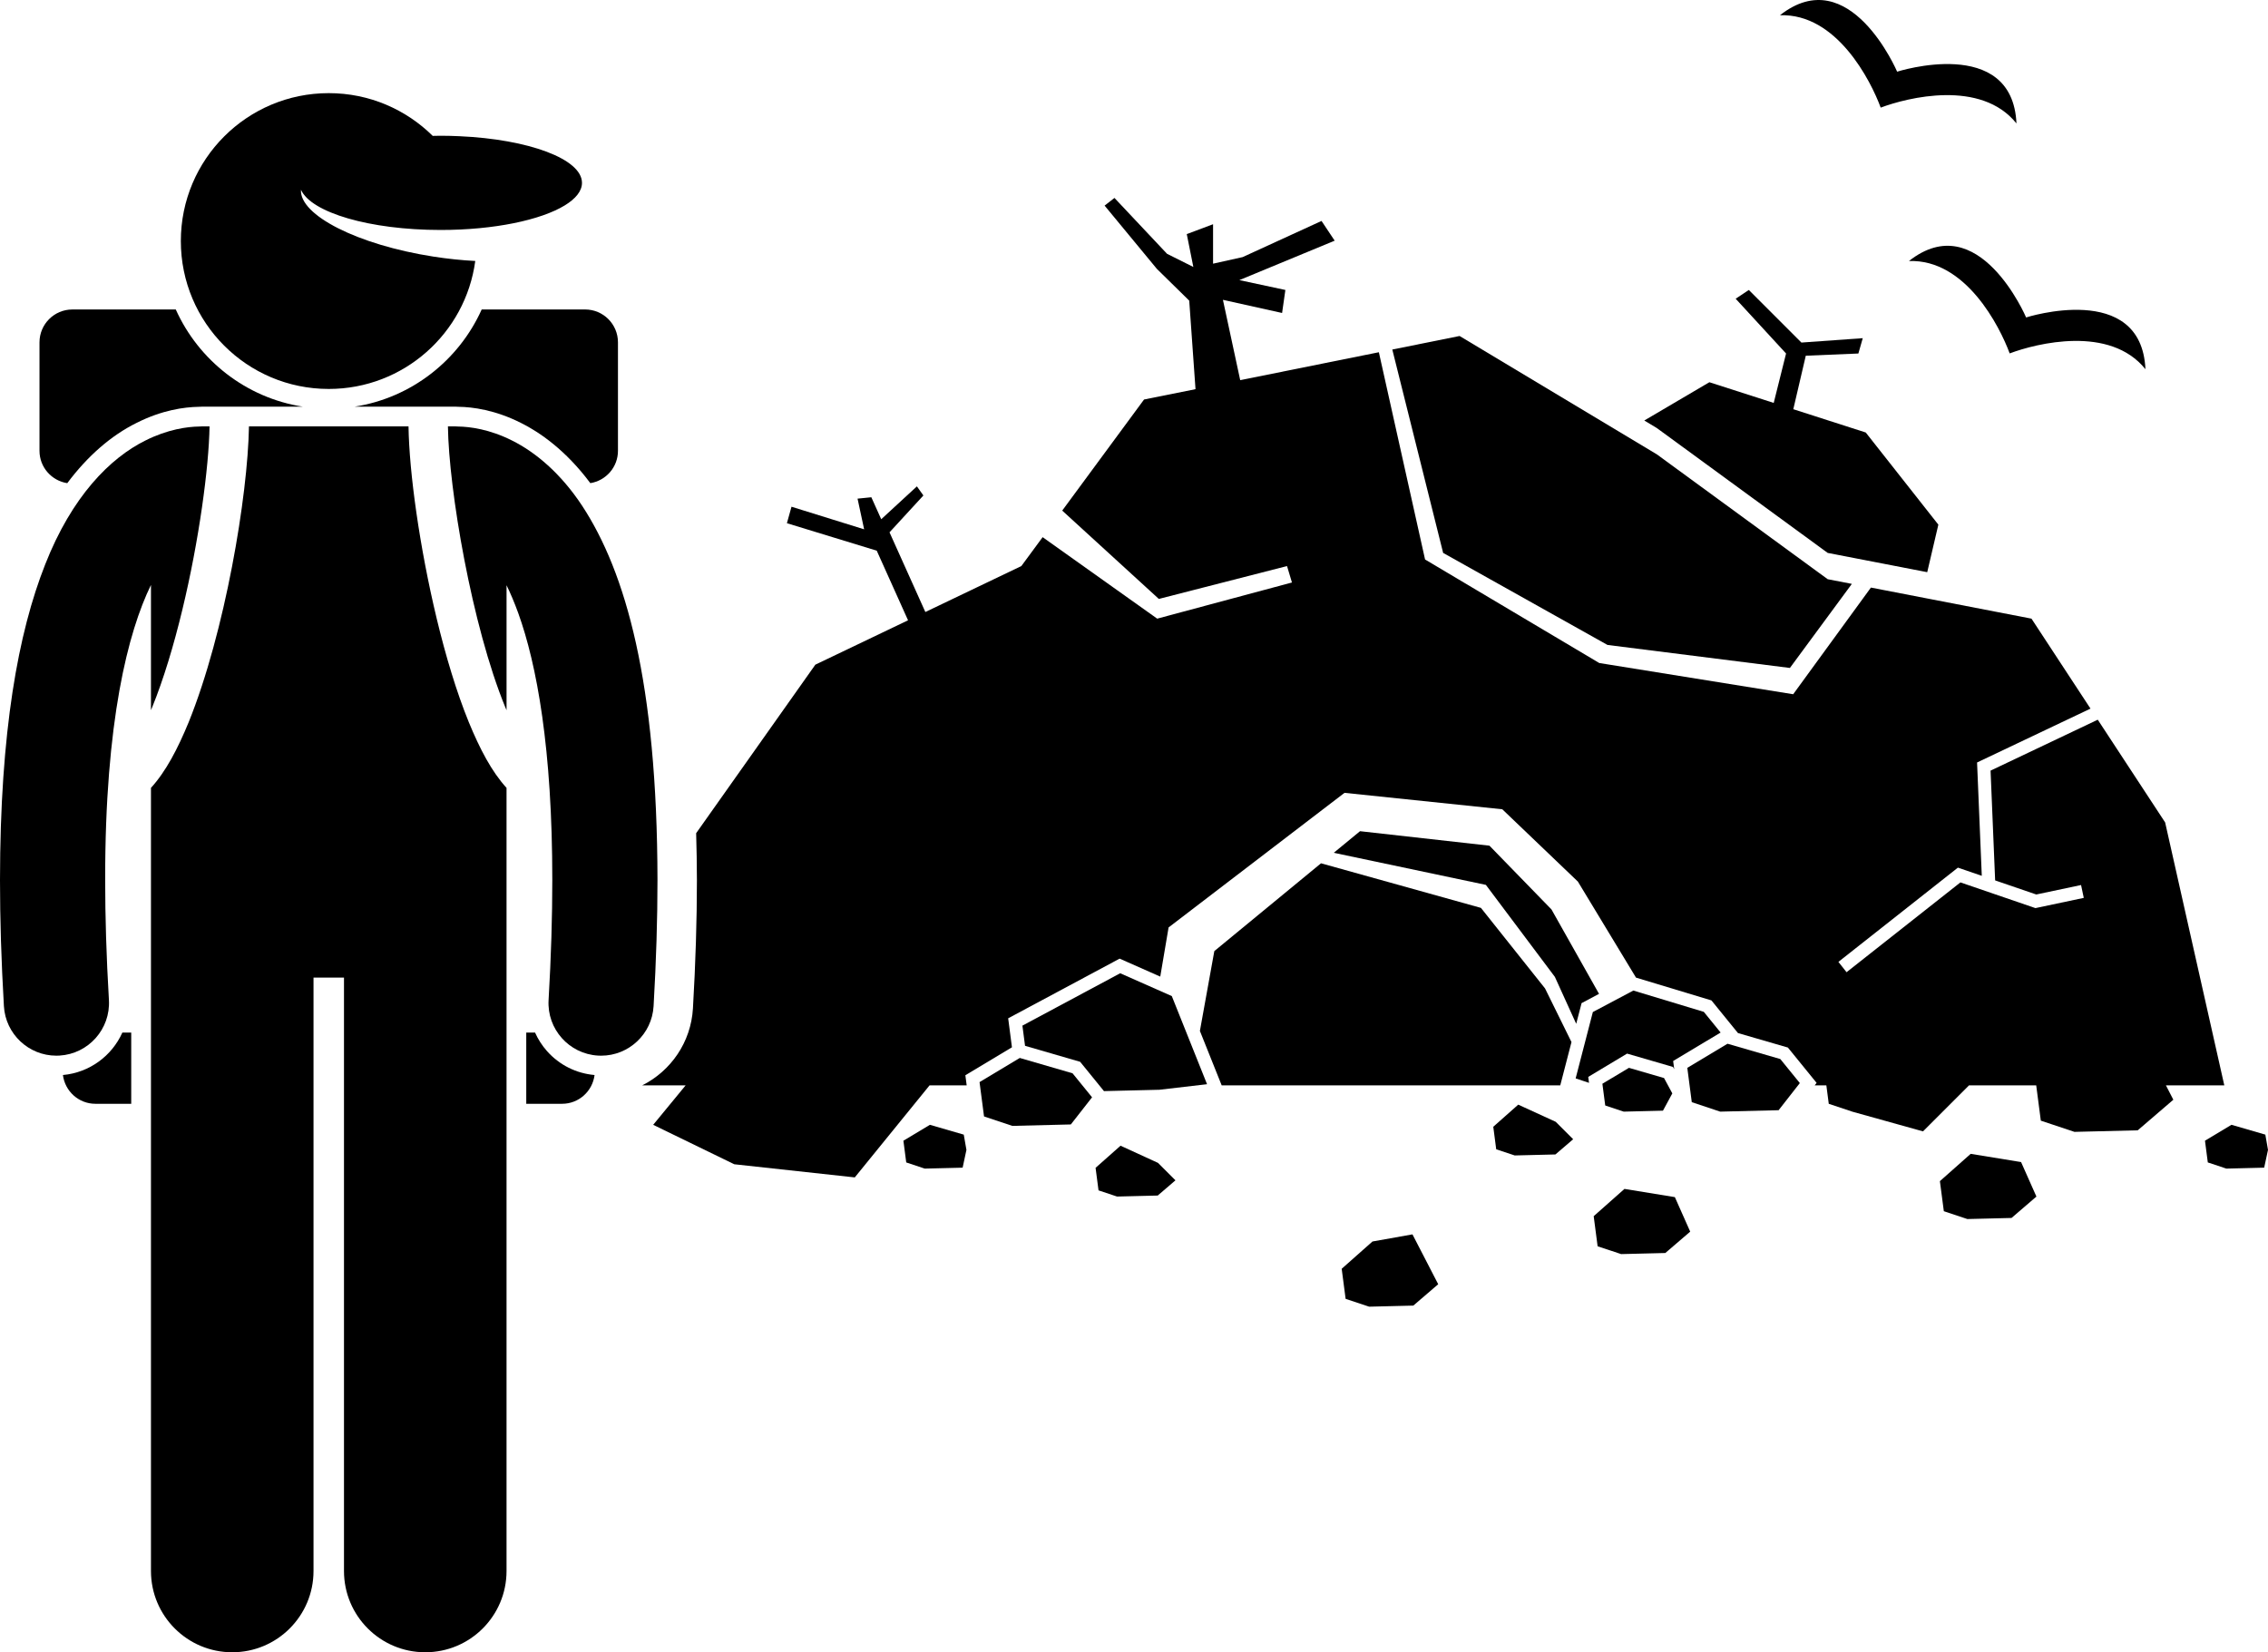
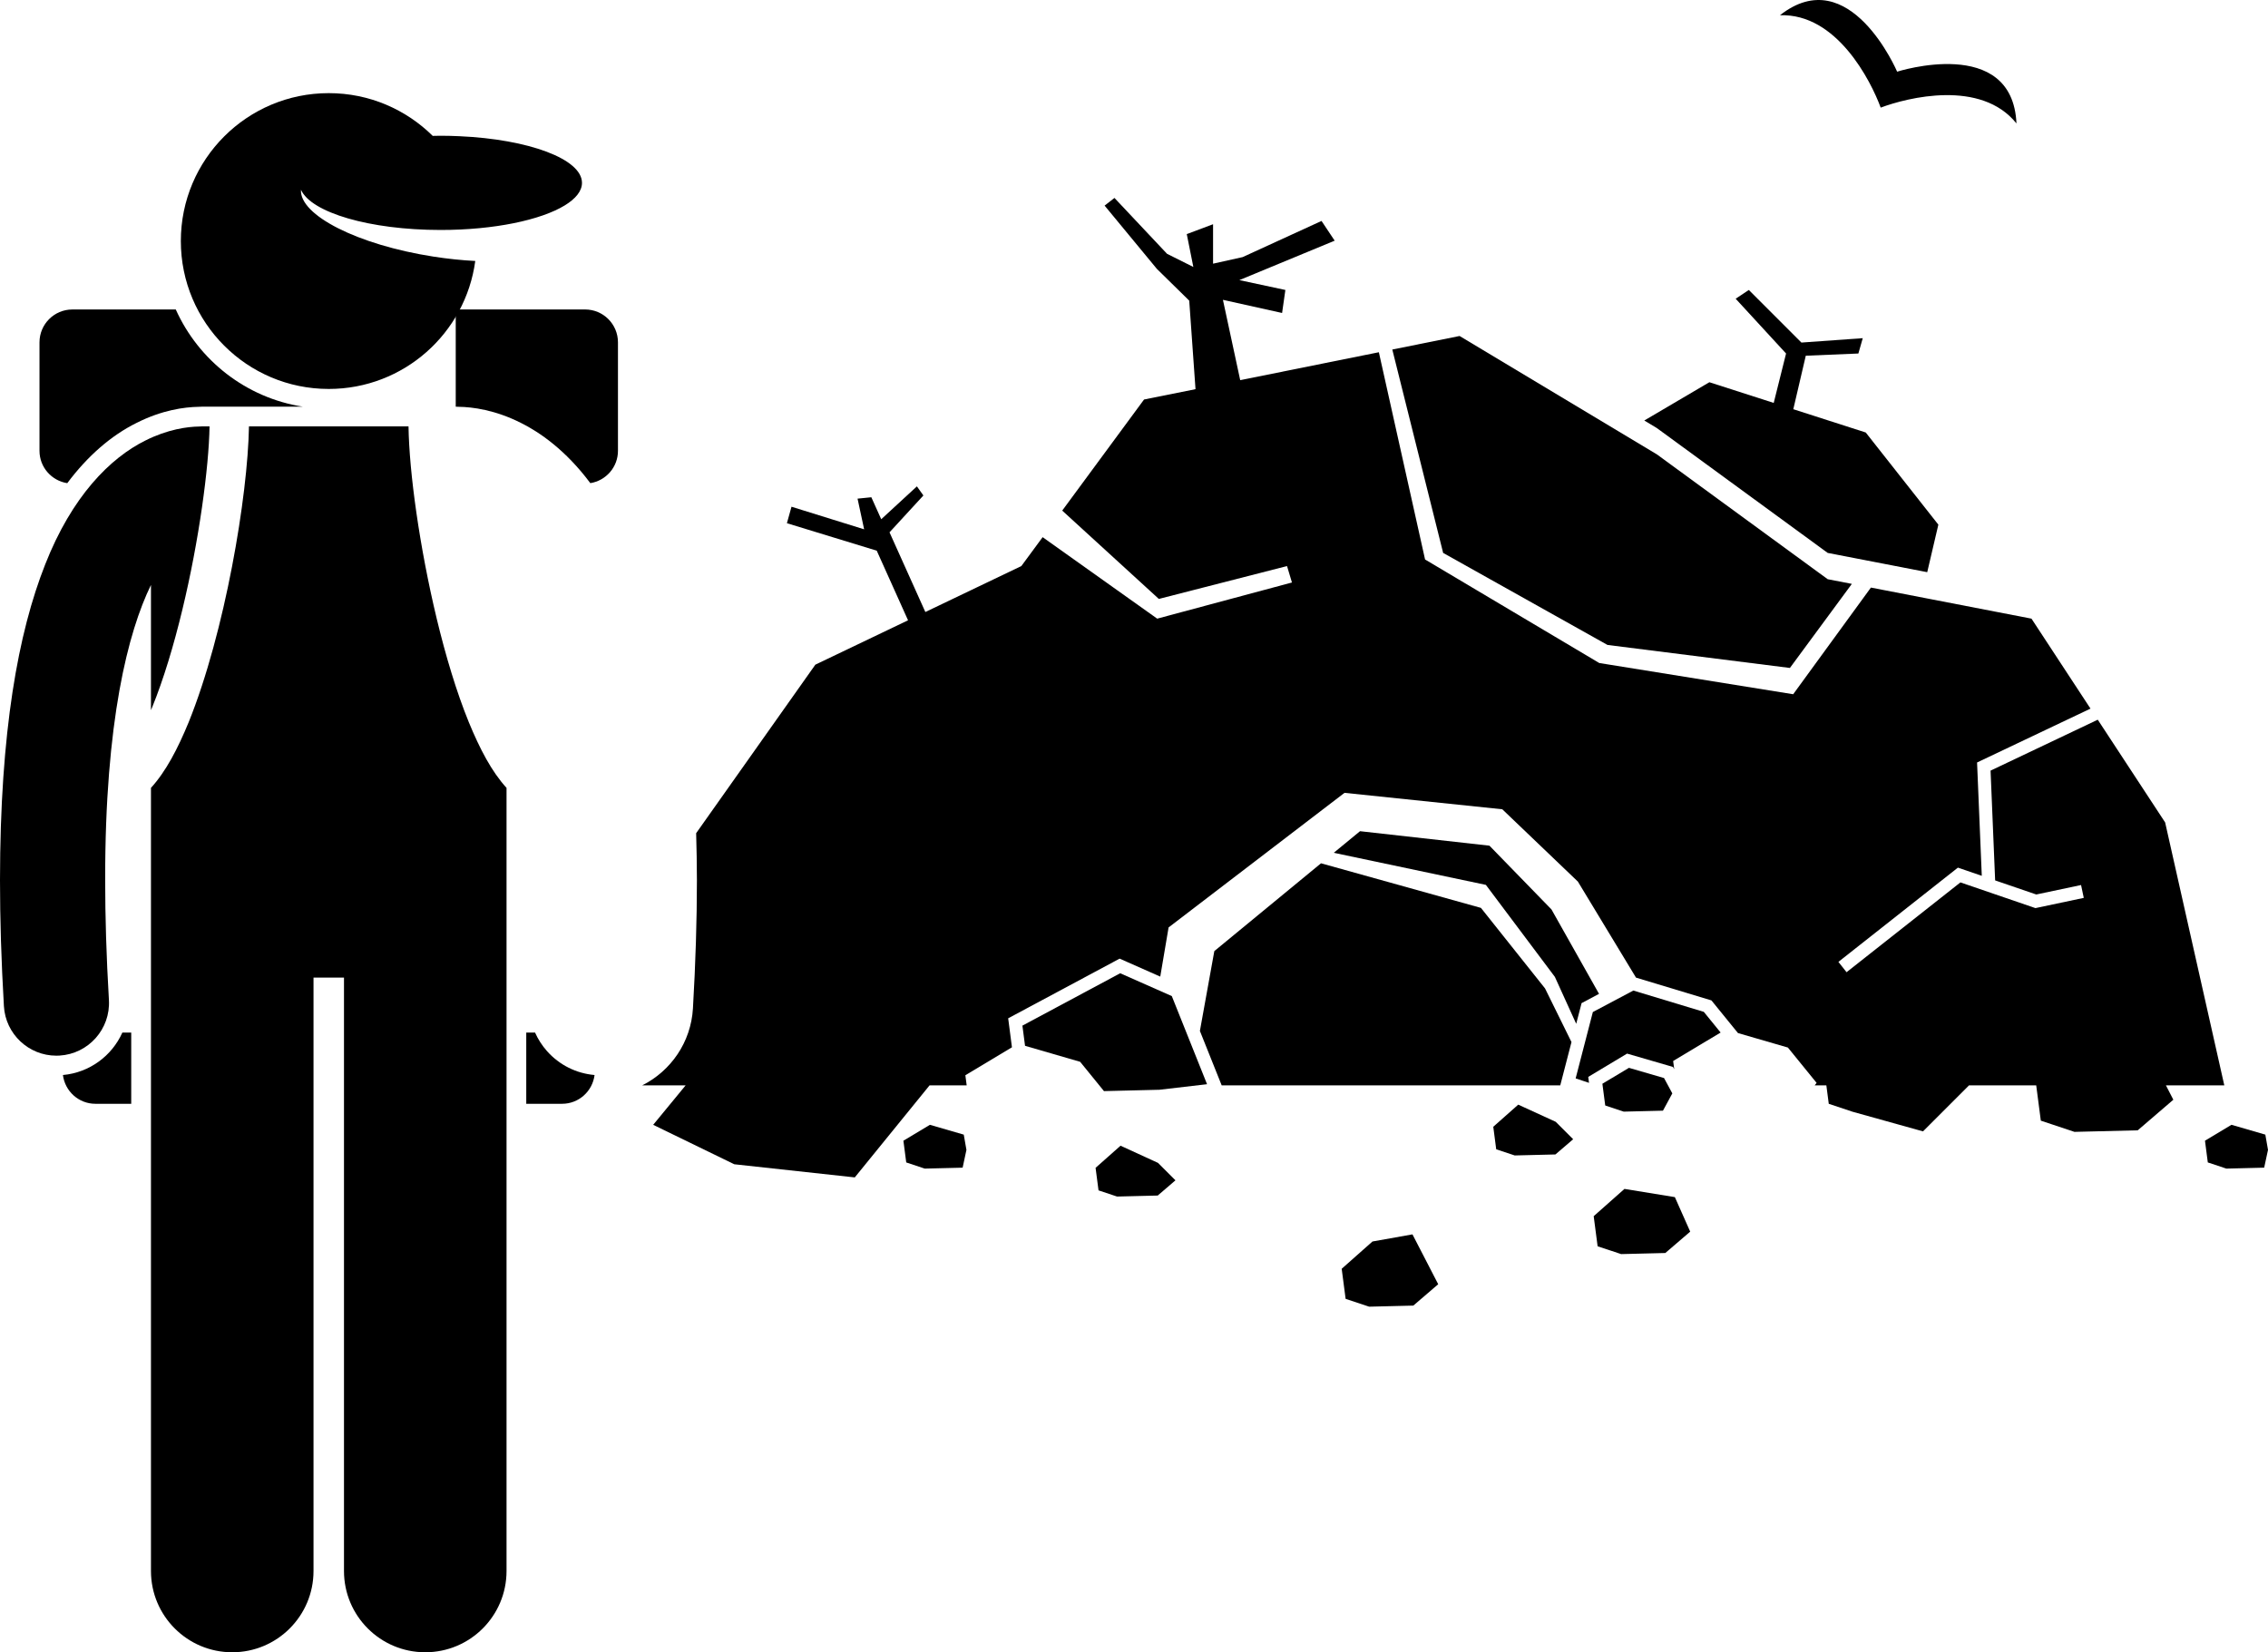
<svg xmlns="http://www.w3.org/2000/svg" version="1.1" id="Layer_1" x="0px" y="0px" viewBox="0 0 345.016 251.351" enable-background="new 0 0 345.016 251.351" xml:space="preserve">
  <g>
    <polygon points="278.036,84.112 293.177,87.043 294.869,79.812 283.824,65.794 272.804,62.251 274.703,54.112    282.703,53.778 283.369,51.444 274.036,52.112 266.036,44.112 264.036,45.444 271.703,53.778 269.824,61.293    260.035,58.146 250.134,63.971 252.036,65.112  " />
    <path d="M338.369,165.112l-9-40l-10.25-15.628l-16.307,7.746l0.696,16.7l6.256,2.144l6.814-1.44l0.413,1.954   l-7.354,1.557l-11.411-3.911l-17.321,13.662v0.002l-1.24-1.573l18.179-14.337l3.632,1.245l-0.718-17.241   l17.255-8.195l-3.177-4.842l-5.8-8.843l-24.427-4.728l-11.823,16.227l-29.5-4.75l-26.5-15.75l-7.029-31.527   l-21.091,4.247l-0.825-3.834l-1.805-8.386l9,2l0.5-3.5l-7-1.5l14.5-6l-2-3l-12,5.5l-4.5,1v-6l-4,1.5l1,5l-4-2l-8-8.5   l-1.499,1.166l7.952,9.627l4.922,4.832l0.675,9.521l0.279,3.944l-7.829,1.576L161.588,77.674l14.698,13.438l19.5-5   l0.75,2.5l-20.5,5.5L158.609,81.716l-3.239,4.396l-14.602,6.99l-1.48-3.292l-3.972-8.831l5.153-5.606l-0.987-1.385   l-5.427,5l-1.504-3.344l-2.098,0.211l1.002,4.668l-11.049-3.438l-0.699,2.506l13.666,4.18l3.282,7.299l1.48,3.291   l-14.101,6.75l-18.133,25.637c0.066,2.327,0.112,4.693,0.116,7.146c0,6.084-0.204,12.648-0.605,19.516   c-0.302,5.154-3.379,9.524-7.721,11.701h6.608l-4.934,6l12.334,6l18.333,2l5.259-6.473l0.258-0.316l5.858-7.211   h5.648l-0.116-0.889l-0.085-0.649l7.087-4.254l-0.484-3.724l-0.09-0.686l16.956-9.079l6.18,2.733l1.267-7.479   l26.763-20.475l24,2.5l11.5,11l8.842,14.609l11.474,3.467l4.036,4.967l7.595,2.204l4.37,5.377l-0.294,0.376h1.776   l0.366,2.807l3.578,1.193l10.757,3l7-7h10.223l0.701,5.369l5.121,1.707l9.62-0.236l5.419-4.654l-1.129-2.186   H338.369z" />
    <polygon points="244.536,98.112 272.286,101.612 281.71,88.823 278.036,88.112 252.036,69.112 222.036,51.112    211.802,53.173 219.536,84.112  " />
    <polygon points="239.06,158.525 235.036,150.362 225.286,138.112 200.956,131.328 184.727,144.685 182.533,156.829    185.847,165.112 237.351,165.112  " />
    <polygon points="226.036,134.612 236.536,148.612 239.779,155.747 240.484,153.028 240.594,152.6 243.251,151.192    236.017,138.349 226.581,128.65 206.89,126.445 202.897,129.73  " />
    <path d="M19.963,157.079h-1.349c-1.581,3.522-4.967,6.089-9.041,6.458c0.31,2.462,2.391,4.376,4.936,4.376h5.453   V157.079z" />
    <path d="M90.447,163.537c-2.787-0.245-5.35-1.52-7.229-3.63c-0.762-0.857-1.37-1.812-1.825-2.828h-1.337v10.834   h5.453C88.058,167.913,90.137,165.999,90.447,163.537z" />
-     <path d="M69.328,61.866c0.148,0,0.295,0.01,0.441,0.019c2.129,0.025,5.559,0.475,9.484,2.453   c2.799,1.396,6.786,4.105,10.55,9.16c2.381-0.384,4.204-2.431,4.204-4.92v-16.5c0-2.762-2.238-5-5-5H73.277   c-3.477,7.739-10.696,13.445-19.344,14.787H69.328z" />
+     <path d="M69.328,61.866c0.148,0,0.295,0.01,0.441,0.019c2.129,0.025,5.559,0.475,9.484,2.453   c2.799,1.396,6.786,4.105,10.55,9.16c2.381-0.384,4.204-2.431,4.204-4.92v-16.5c0-2.762-2.238-5-5-5H73.277   H69.328z" />
    <path d="M10.233,73.501c3.065-4.102,6.646-7.237,10.546-9.17c3.867-1.953,7.264-2.41,9.443-2.445   c0.197-0.012,0.332-0.019,0.471-0.019h15.391c-8.648-1.342-15.868-7.048-19.345-14.787H11.008c-2.76,0-5,2.238-5,5   v16.5C6.008,71.075,7.844,73.127,10.233,73.501z" />
    <path d="M77.057,119.857c-2.283-2.501-4.066-5.936-5.735-9.979c-1.898-4.661-3.53-10.132-4.885-15.754   c-2.621-10.917-4.189-22.267-4.292-29.258H37.874c-0.175,10.571-3.64,31.316-9.178,45.013   c-1.668,4.039-3.45,7.472-5.731,9.976v119.133c0,6.83,5.537,12.363,12.363,12.363   c6.828,0,12.365-5.533,12.365-12.363V148.716h4.635v90.272c0,6.83,5.537,12.363,12.363,12.363   c6.828,0,12.365-5.533,12.365-12.363V119.857z" />
-     <path d="M90.973,160.581c0.158,0.008,0.316,0.014,0.473,0.014c4.205,0,7.732-3.281,7.98-7.533   c0.402-6.934,0.592-13.301,0.592-19.156c-0.041-30.182-4.861-46.887-11.435-56.93   c-3.285-4.988-7.127-8.184-10.678-9.957c-3.42-1.725-6.424-2.111-8.225-2.135   c-0.119-0.004-0.234-0.018-0.351-0.018h-1.188c0.123,9.484,3.611,30.284,8.735,42.747   c0.059,0.148,0.121,0.285,0.182,0.431V89.028c0.592,1.217,1.189,2.611,1.779,4.238   c2.818,7.812,5.189,20.631,5.18,40.639c0,5.514-0.176,11.572-0.565,18.223   C83.193,156.54,86.561,160.323,90.973,160.581z" />
    <path d="M22.965,108.031c0.058-0.141,0.118-0.273,0.176-0.417c1.734-4.253,3.307-9.484,4.607-14.894   c2.521-10.431,4.035-21.626,4.127-27.855h-1.182c-0.129,0-0.254,0.014-0.379,0.019   c-1.807,0.025-4.799,0.418-8.203,2.133c-5.379,2.666-11.176,8.502-15.234,18.84   C2.771,96.239,0.012,111.247,0,133.903c0,5.857,0.189,12.225,0.594,19.158c0.25,4.252,3.775,7.533,7.981,7.533   c0.158,0,0.316-0.004,0.476-0.014c4.408-0.26,7.775-4.045,7.518-8.455C16.176,145.476,16,139.419,16,133.903   c-0.035-24.215,3.496-37.818,6.965-44.918V108.031z" />
    <path d="M65.827,20.672c-4.064-4.02-9.649-6.503-15.817-6.503c-12.426,0-22.5,10.074-22.5,22.5   c0,12.428,10.074,22.5,22.5,22.5c11.399,0,20.809-8.476,22.289-19.469c-2.028-0.103-4.168-0.322-6.369-0.664   c-11.521-1.793-20.402-6.307-20.145-10.172c1.524,3.462,10.442,6.121,21.247,6.121   c8.153,0,15.246-1.514,18.891-3.743c1.663-1.018,2.609-2.185,2.609-3.425c0-3.634-8.125-6.629-18.645-7.096   c-0.935-0.041-1.884-0.07-2.854-0.07C66.625,20.652,66.228,20.664,65.827,20.672z" />
    <path d="M306.752,18.777c-0.606-13.498-18.153-7.873-18.153-7.873s-7.221-16.951-17.828-8.582   c8.623-0.32,13.814,9.945,15.328,14.049C290.193,14.831,301.355,12.046,306.752,18.777z" />
-     <path d="M305.719,53.761c4.095-1.539,15.257-4.326,20.653,2.406c-0.606-13.5-18.152-7.875-18.152-7.875   s-7.222-16.951-17.828-8.58C299.015,39.388,304.204,49.655,305.719,53.761z" />
    <polygon points="183.62,164.935 178.258,151.527 170.409,148.056 155.532,156.023 155.933,159.093 164.315,161.527    167.94,165.985 176.373,165.778  " />
    <polygon points="248.471,150.687 242.31,153.955 239.693,164.05 241.726,164.728 241.693,164.473 241.609,163.823    247.516,160.278 254.502,162.308 254.689,162.655 254.611,162.058 254.525,161.405 261.746,157.074 259.188,153.928     " />
-     <polygon points="166.129,166.927 163.159,163.274 155.132,160.941 149.012,164.615 149.694,169.835 154.011,171.274    162.9,171.055  " />
-     <polygon points="273.796,164.762 270.827,161.107 262.796,158.777 256.679,162.448 257.36,167.668 261.679,169.107    270.568,168.889  " />
    <polygon points="254.399,166.332 253.139,163.997 247.799,162.444 243.762,164.864 244.192,168.169 247.01,169.107    252.976,168.96  " />
    <polygon points="141.462,171.11 137.429,173.531 137.86,176.835 140.677,177.773 146.438,177.631 147.017,174.926    146.61,172.605  " />
    <polygon points="339.463,171.109 335.429,173.53 335.859,176.834 338.678,177.773 344.435,177.63 345.016,174.925    344.61,172.604  " />
    <polygon points="176.159,176.903 170.461,174.29 166.663,177.655 167.111,181.085 169.929,182.024 176.117,181.871    178.814,179.557  " />
    <polygon points="236.658,170.653 230.96,168.043 227.162,171.407 227.61,174.835 230.429,175.772 236.618,175.62    239.315,173.306  " />
    <polygon points="208.786,188.862 204.103,193.011 204.701,197.587 208.279,198.778 215,198.612 218.786,195.362    214.869,187.778  " />
    <polygon points="247.12,180.862 242.438,185.011 243.035,189.587 246.613,190.778 253.334,190.612 257.12,187.362    254.786,182.112  " />
-     <polygon points="299.787,175.528 295.104,179.679 295.702,184.253 299.28,185.446 306.001,185.28 309.787,182.028    307.453,176.778  " />
  </g>
</svg>